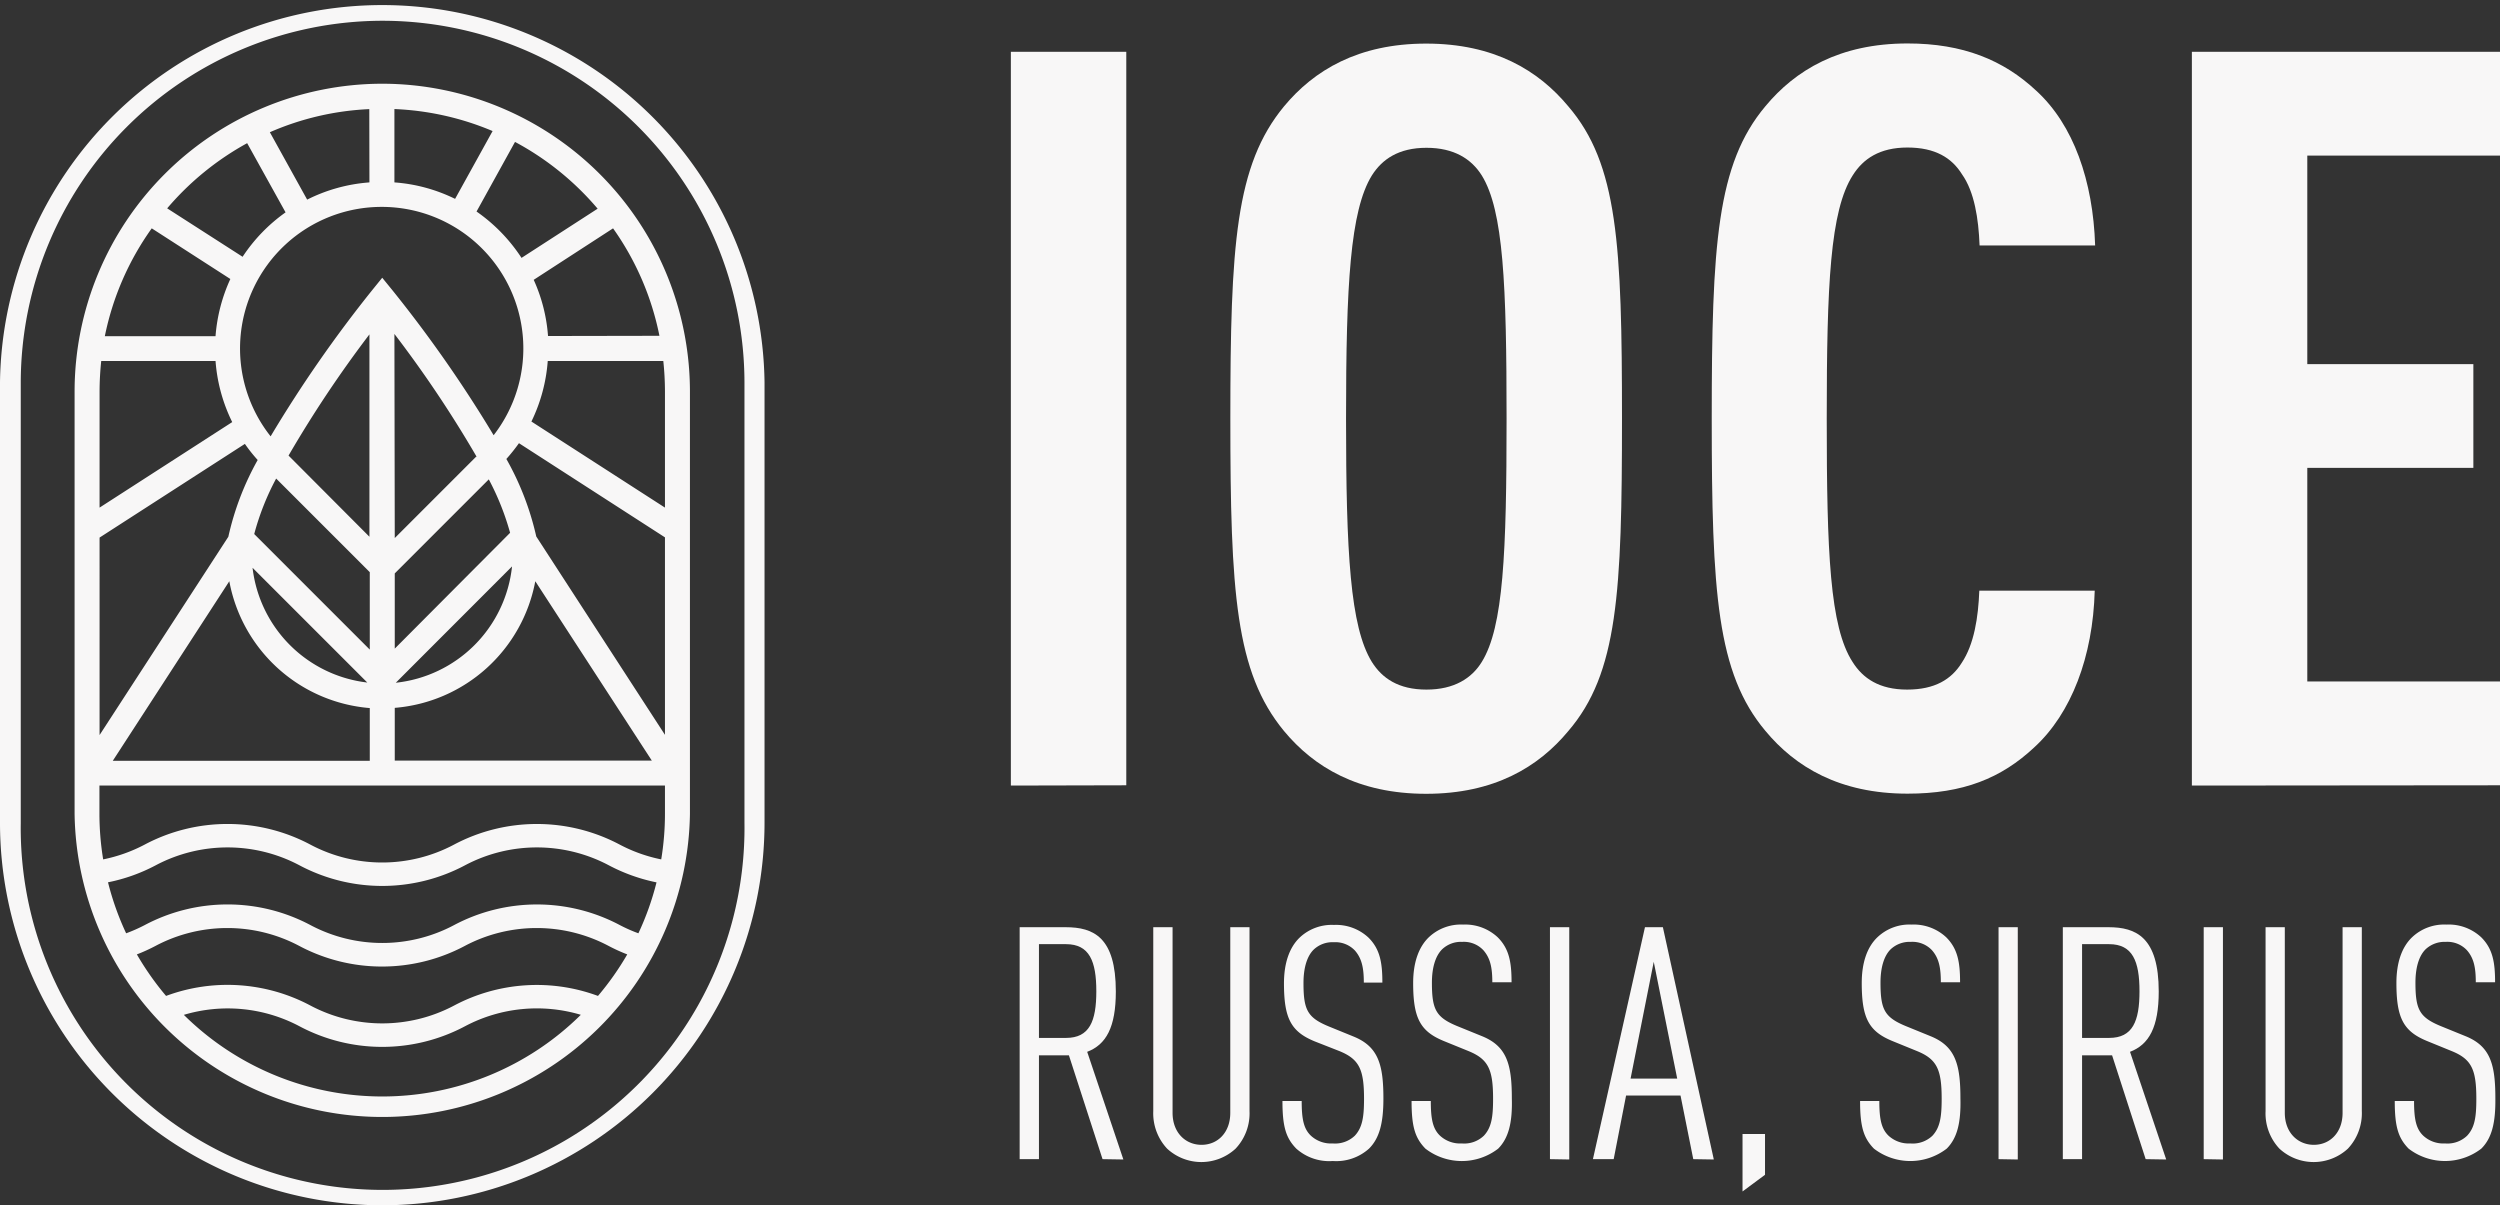
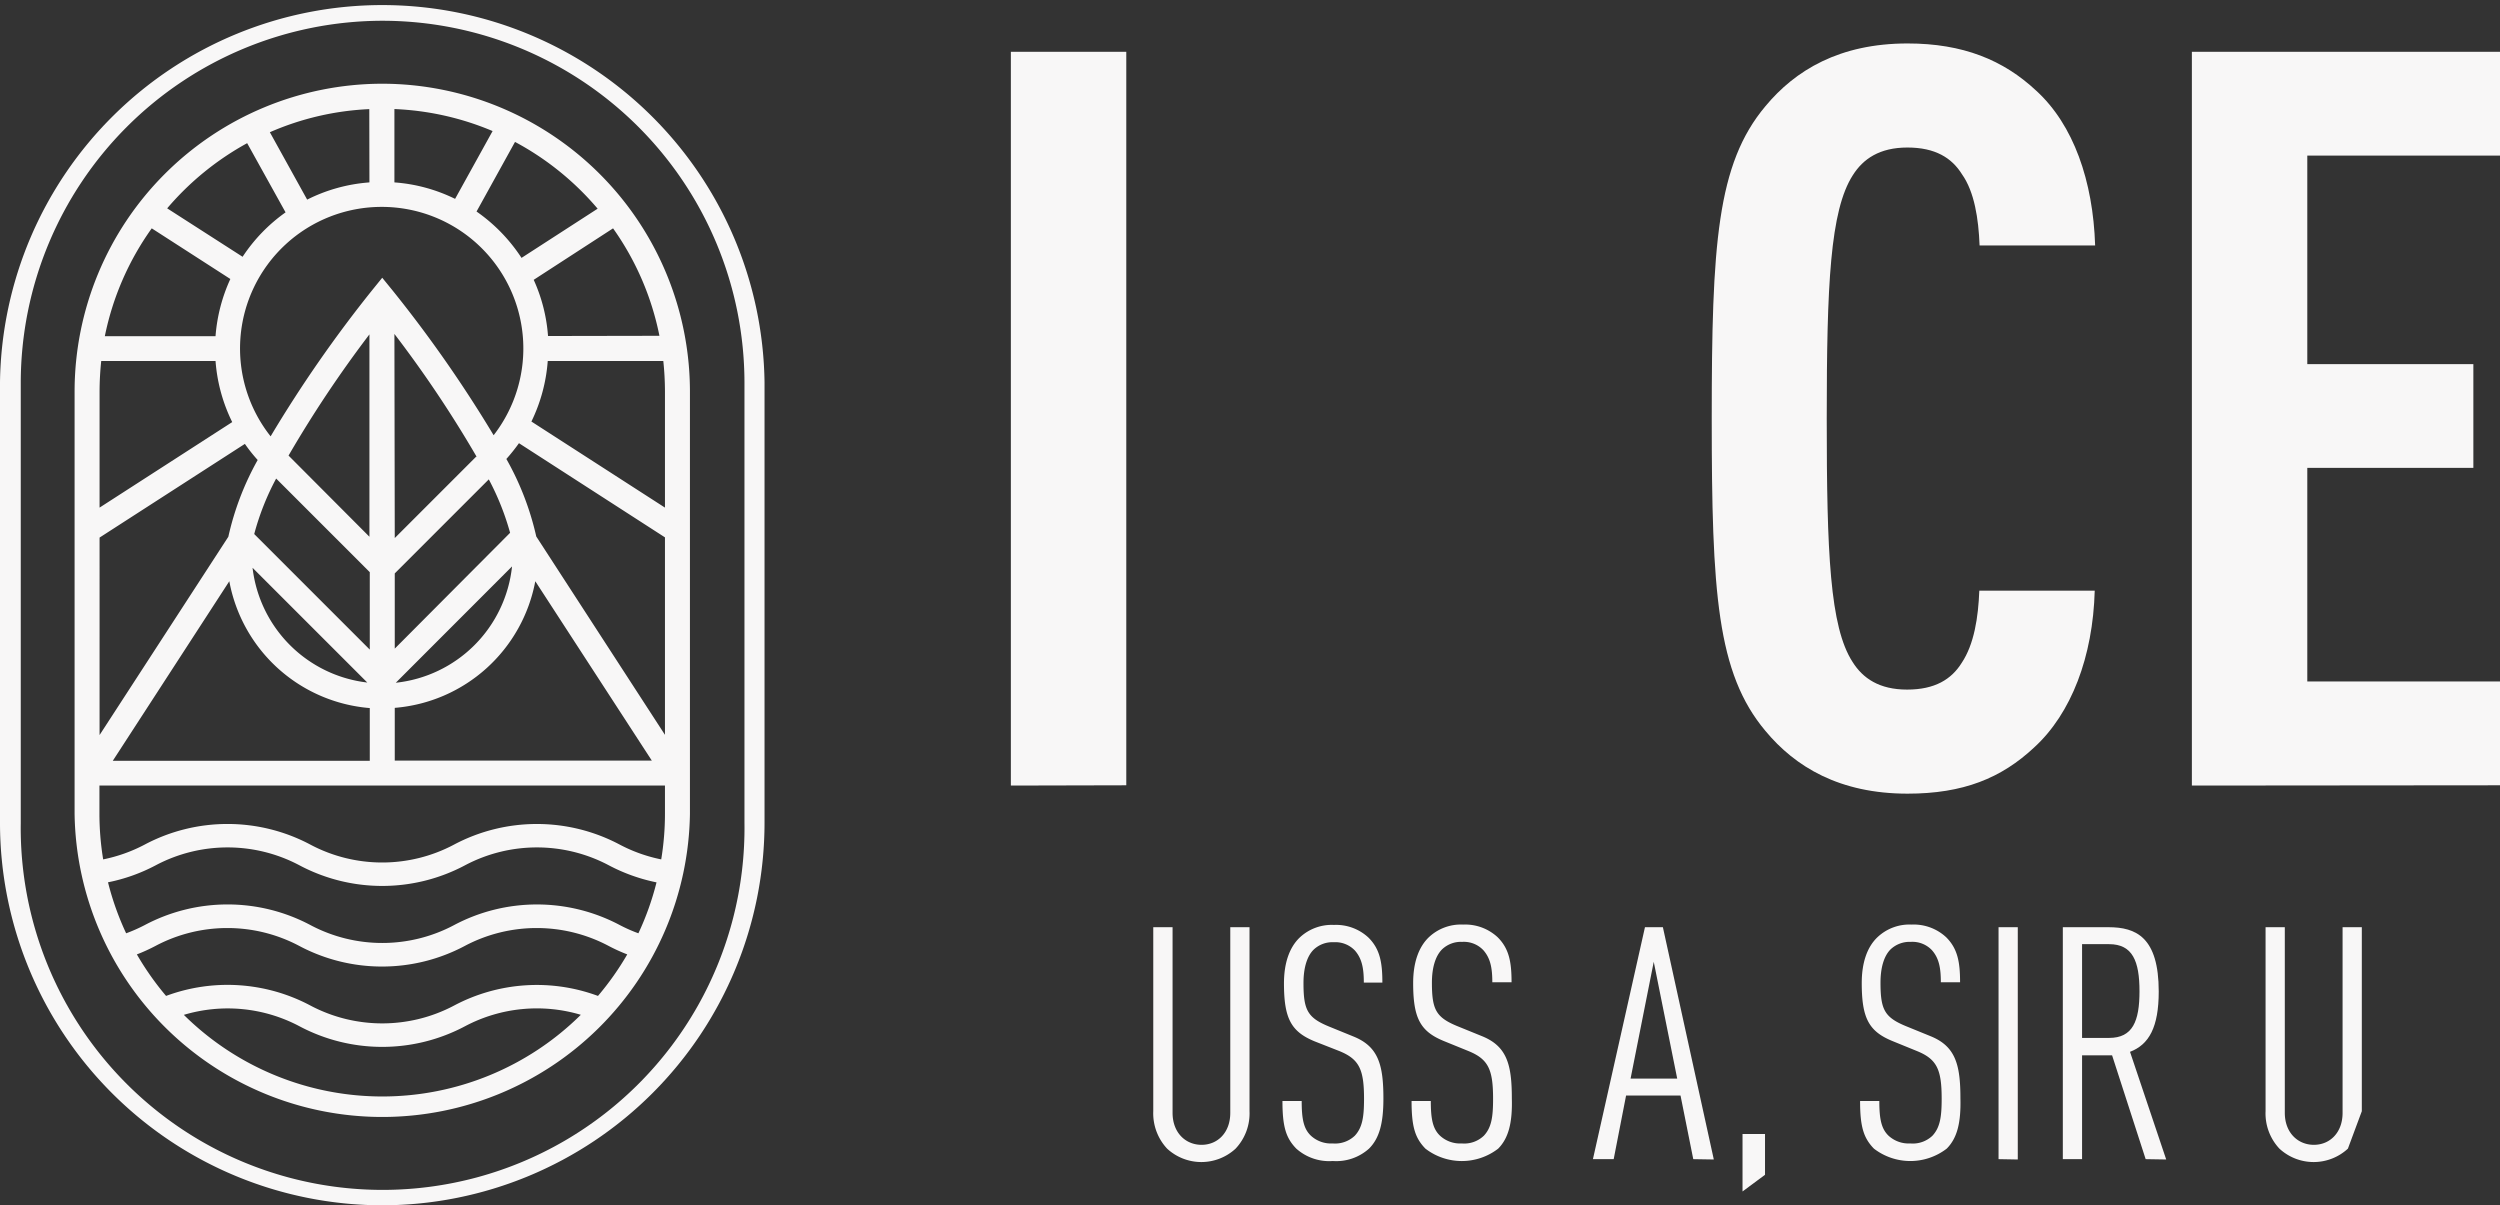
<svg xmlns="http://www.w3.org/2000/svg" viewBox="0 0 361.3 174.19">
  <rect x="0" y="0" width="361.3" height="174.19" fill="#333333" stroke="none" />
  <defs>
    <style>.cls-1{fill:#f8f7f7;}</style>
  </defs>
  <g id="Слой_2" data-name="Слой 2">
    <g id="Слой_1-2" data-name="Слой 1">
      <path class="cls-1" d="M146.09,113.53V7.49h16.68v106Z" />
-       <path class="cls-1" d="M226.66,105.64c-4.32,5.21-10.72,9.08-20.55,9.08s-16.23-3.87-20.55-9.08c-7-8.49-7.75-20-7.75-45.13s.75-36.64,7.75-45.13c4.32-5.21,10.72-9.08,20.55-9.08s16.23,3.87,20.55,9.08c7.15,8.34,7.75,20,7.75,45.13S233.81,97.3,226.66,105.64ZM214.15,25.36c-1.49-2.38-4-4-8-4s-6.4,1.64-7.89,4c-3.13,5.07-3.73,15.79-3.73,35.15s.6,30.09,3.73,35.15c1.49,2.38,3.87,4,7.89,4s6.55-1.64,8-4c3.13-5.06,3.58-15.79,3.58-35.15S217.28,30.43,214.15,25.36Z" />
      <path class="cls-1" d="M294,108c-4.77,4.47-10.28,6.7-18.32,6.7-9.83,0-16.23-3.87-20.55-9.08-7-8.34-7.75-20-7.75-45.13s.75-36.79,7.75-45.13c4.32-5.21,10.72-9.08,20.55-9.08,8,0,13.85,2.38,18.62,6.85,5.36,4.91,8.19,13,8.49,22.34H286.09c-.15-3.87-.75-7.75-2.54-10.28-1.48-2.38-3.87-3.87-7.89-3.87s-6.4,1.64-7.89,4C264.49,30.43,264,41.15,264,60.51s.45,30.09,3.73,35.15c1.49,2.38,3.87,4,7.89,4s6.41-1.49,7.89-3.87c1.79-2.68,2.39-6.55,2.54-10.43h16.68C302.47,94.92,299.34,103.11,294,108Z" />
      <path class="cls-1" d="M316.77,113.53V7.49H361.3v15H333.45V52.62h24v15h-24V98.49H361.3v15Z" />
-       <path class="cls-1" d="M159.34,167.52l-4.86-15h-4.33v15h-2.79V134H154c4.06,0,7.26,1.46,7.26,9.29,0,5.19-1.41,7.68-4.14,8.72l5.23,15.56Zm-5.28-31.07h-3.91V150h3.91c3.39,0,4.38-2.4,4.38-6.74S157.45,136.45,154.06,136.45Z" />
      <path class="cls-1" d="M178.57,166a7.29,7.29,0,0,1-9.9,0,7.48,7.48,0,0,1-2-5.42V134h2.79v26.83c0,2.87,1.88,4.62,4.19,4.62s4.15-1.75,4.15-4.62V134h2.78v26.59A7.42,7.42,0,0,1,178.57,166Z" />
      <path class="cls-1" d="M197.85,166a7.08,7.08,0,0,1-5.23,1.79,7.15,7.15,0,0,1-5.28-1.79c-1.51-1.55-2-3.2-2-6.88h2.78c0,2.59.28,4,1.32,5a4.27,4.27,0,0,0,3.16,1.13,4.12,4.12,0,0,0,3.21-1.13c1.08-1.18,1.32-2.68,1.32-5.32,0-4.2-.66-5.71-3.54-6.89L190,150.5c-3.44-1.41-4.44-3.35-4.44-8.39,0-2.88.76-5.19,2.31-6.65a6.75,6.75,0,0,1,4.91-1.79,6.87,6.87,0,0,1,5,1.84c1.65,1.65,2,3.58,2,6.5H197.1c0-2.12-.29-3.48-1.27-4.62a3.89,3.89,0,0,0-3.07-1.22,3.94,3.94,0,0,0-2.92,1.08c-1,1-1.46,2.74-1.46,4.81,0,3.87.56,5,3.63,6.27l3.58,1.46c3.63,1.46,4.34,4.11,4.34,9C199.93,162.29,199.36,164.5,197.85,166Z" />
      <path class="cls-1" d="M216.52,166A8.61,8.61,0,0,1,206,166c-1.51-1.55-2-3.2-2-6.88h2.78c0,2.59.28,4,1.32,5a4.27,4.27,0,0,0,3.16,1.13,4.09,4.09,0,0,0,3.2-1.13c1.09-1.18,1.32-2.68,1.32-5.32,0-4.2-.66-5.71-3.53-6.89l-3.59-1.46c-3.44-1.41-4.43-3.35-4.43-8.39,0-2.88.76-5.19,2.31-6.65a6.75,6.75,0,0,1,4.91-1.79,6.88,6.88,0,0,1,5,1.84c1.65,1.65,2,3.58,2,6.5h-2.78c0-2.12-.29-3.48-1.28-4.62a3.86,3.86,0,0,0-3.06-1.22,3.94,3.94,0,0,0-2.92,1.08c-1,1-1.47,2.74-1.47,4.81,0,3.87.57,5,3.63,6.27l3.59,1.46c3.63,1.46,4.33,4.11,4.33,9C218.59,162.29,218,164.5,216.52,166Z" />
-       <path class="cls-1" d="M224,167.52V134h2.79v33.57Z" />
      <path class="cls-1" d="M244.71,167.52l-1.84-9.19H235l-1.79,9.19h-3L237.73,134h2.59l7.36,33.57ZM239,139l-3.35,16.88h6.74Z" />
      <path class="cls-1" d="M251.83,172.19v-8.3h3.25v5.89Z" />
      <path class="cls-1" d="M281.34,166a8.62,8.62,0,0,1-10.52,0c-1.51-1.55-2-3.2-2-6.88h2.78c0,2.59.29,4,1.32,5a4.29,4.29,0,0,0,3.16,1.13,4.1,4.1,0,0,0,3.21-1.13c1.08-1.18,1.32-2.68,1.32-5.32,0-4.2-.66-5.71-3.54-6.89l-3.58-1.46c-3.44-1.41-4.43-3.35-4.43-8.39,0-2.88.75-5.19,2.31-6.65a6.72,6.72,0,0,1,4.9-1.79,6.89,6.89,0,0,1,5,1.84c1.65,1.65,2,3.58,2,6.5h-2.78c0-2.12-.28-3.48-1.27-4.62a3.87,3.87,0,0,0-3.07-1.22,4,4,0,0,0-2.92,1.08c-1,1-1.46,2.74-1.46,4.81,0,3.87.57,5,3.63,6.27l3.58,1.46c3.63,1.46,4.34,4.11,4.34,9C283.41,162.29,282.84,164.5,281.34,166Z" />
      <path class="cls-1" d="M288.83,167.52V134h2.78v33.57Z" />
      <path class="cls-1" d="M310.09,167.52l-4.85-15H300.9v15h-2.78V134h6.6c4,0,7.26,1.46,7.26,9.29,0,5.19-1.42,7.68-4.15,8.72l5.23,15.56Zm-5.28-31.07H300.9V150h3.91c3.4,0,4.39-2.4,4.39-6.74S308.21,136.45,304.81,136.45Z" />
-       <path class="cls-1" d="M318.48,167.52V134h2.78v33.57Z" />
-       <path class="cls-1" d="M339.32,166a7.29,7.29,0,0,1-9.9,0,7.44,7.44,0,0,1-2-5.42V134h2.78v26.83c0,2.87,1.89,4.62,4.2,4.62s4.15-1.75,4.15-4.62V134h2.78v26.59A7.46,7.46,0,0,1,339.32,166Z" />
-       <path class="cls-1" d="M358.6,166a8.61,8.61,0,0,1-10.51,0c-1.51-1.55-2-3.2-2-6.88h2.79c0,2.59.28,4,1.32,5a4.26,4.26,0,0,0,3.16,1.13,4.09,4.09,0,0,0,3.2-1.13c1.09-1.18,1.32-2.68,1.32-5.32,0-4.2-.66-5.71-3.54-6.89l-3.58-1.46c-3.44-1.41-4.43-3.35-4.43-8.39,0-2.88.75-5.19,2.31-6.65a6.74,6.74,0,0,1,4.9-1.79,6.89,6.89,0,0,1,5.05,1.84c1.65,1.65,2,3.58,2,6.5h-2.79c0-2.12-.28-3.48-1.27-4.62a3.86,3.86,0,0,0-3.06-1.22,4,4,0,0,0-2.93,1.08c-1,1-1.46,2.74-1.46,4.81,0,3.87.57,5,3.63,6.27l3.59,1.46c3.63,1.46,4.33,4.11,4.33,9C360.67,162.29,360.11,164.5,358.6,166Z" />
+       <path class="cls-1" d="M339.32,166a7.29,7.29,0,0,1-9.9,0,7.44,7.44,0,0,1-2-5.42V134h2.78v26.83c0,2.87,1.89,4.62,4.2,4.62s4.15-1.75,4.15-4.62V134h2.78v26.59Z" />
      <path class="cls-1" d="M55.24,174.19A55.3,55.3,0,0,1,0,118.94V55.24a55.25,55.25,0,0,1,110.49,0v63.7A55.31,55.31,0,0,1,55.24,174.19ZM55.24,3A52.35,52.35,0,0,0,3,55.24v63.7a52.3,52.3,0,1,0,104.59,0V55.24A52.35,52.35,0,0,0,55.24,3Z" />
      <path class="cls-1" d="M55.24,12.1A44.51,44.51,0,0,0,10.78,56.57v61.05a44.47,44.47,0,0,0,88.93,0v-61A44.52,44.52,0,0,0,55.24,12.1ZM95.56,124.2a22.24,22.24,0,0,1-6-2.14,25.55,25.55,0,0,0-23.94,0,22.13,22.13,0,0,1-20.77,0,25.53,25.53,0,0,0-23.94,0,22.37,22.37,0,0,1-6,2.14,40.86,40.86,0,0,1-.54-6.58v-4.09H96.1v4.09A40.76,40.76,0,0,1,95.56,124.2ZM65.63,145.32a22.19,22.19,0,0,1-20.77,0A25.51,25.51,0,0,0,24,143.93a41.42,41.42,0,0,1-4.22-6,25.17,25.17,0,0,0,2.7-1.23,22.17,22.17,0,0,1,20.76,0,25.49,25.49,0,0,0,23.94,0,22.19,22.19,0,0,1,20.77,0,25.17,25.17,0,0,0,2.7,1.23,41,41,0,0,1-4.23,6A25.48,25.48,0,0,0,65.63,145.32Zm23.94-11.63a25.55,25.55,0,0,0-23.94,0,22.13,22.13,0,0,1-20.77,0,25.53,25.53,0,0,0-23.94,0,22.93,22.93,0,0,1-2.69,1.19,40.58,40.58,0,0,1-2.62-7.37,25.31,25.31,0,0,0,6.9-2.46,22.17,22.17,0,0,1,20.76,0,25.49,25.49,0,0,0,23.94,0,22.19,22.19,0,0,1,20.77,0,25.67,25.67,0,0,0,6.9,2.47,40.48,40.48,0,0,1-2.62,7.36A22.21,22.21,0,0,1,89.57,133.69Zm-75.18-56,21-13.54a22.78,22.78,0,0,0,1.85,2.33A40.64,40.64,0,0,0,33,77.57L14.39,106.23Zm16.76-29.1h-16A40.61,40.61,0,0,1,21.93,33l11.36,7.32A24.15,24.15,0,0,0,31.15,48.56ZM57,26.36V15.76a40.65,40.65,0,0,1,14.19,3.18l-5.42,9.8A23.75,23.75,0,0,0,57,26.36Zm-3.61,0a23.87,23.87,0,0,0-9,2.49L39,19.11a40.36,40.36,0,0,1,14.37-3.34Zm1.81,3.54a20.46,20.46,0,0,1,16.14,33A187.05,187.05,0,0,0,56.65,41.87l-1.41-1.73-1.4,1.73A186.41,186.41,0,0,0,39.11,63.06a20.46,20.46,0,0,1,16-33.16Zm24,18.66a23.76,23.76,0,0,0-2.07-8.12L88.6,33a40.49,40.49,0,0,1,6.7,15.53Zm15,61.36H57.05V102.3A22.52,22.52,0,0,0,77.36,84ZM74,81.86a18.91,18.91,0,0,1-16.8,16.81Zm-17-33.6A168.61,168.61,0,0,1,68.93,66.09l-.1-.11L57.05,77.76Zm-3.61,0V77.57L41.7,65.84A169.59,169.59,0,0,1,53.44,48.26ZM39.91,69.16,53.44,82.69V93.88l-16.7-16.7A37.29,37.29,0,0,1,39.91,69.16ZM53.08,98.64A18.9,18.9,0,0,1,36.5,82.06ZM33.14,84a22.5,22.5,0,0,0,20.3,18.33v7.62H16.3Zm23.91,9.74V82.87L70.64,69.28A37.9,37.9,0,0,1,73.72,77ZM77.5,77.53a41,41,0,0,0-4.32-11.2A26,26,0,0,0,75,64.05L96.1,77.66V106.2Zm18.6-4.17L76.8,60.92a24,24,0,0,0,2.36-8.75h16.7a42.62,42.62,0,0,1,.24,4.4Zm-9.73-43.2-11,7.11a24.39,24.39,0,0,0-6.5-6.7l5.56-10.06A41,41,0,0,1,86.37,30.16ZM35.72,20.69l5.55,10a24.16,24.16,0,0,0-6.21,6.42l-10.9-7A41.14,41.14,0,0,1,35.72,20.69ZM14.63,52.17H31.15A23.89,23.89,0,0,0,33.56,61L14.39,73.36V56.57A42.62,42.62,0,0,1,14.63,52.17Zm11.93,94.5a22.13,22.13,0,0,1,16.71,1.64,25.49,25.49,0,0,0,23.94,0,22.19,22.19,0,0,1,16.73-1.65,40.77,40.77,0,0,1-57.38,0Z" />
    </g>
  </g>
</svg>